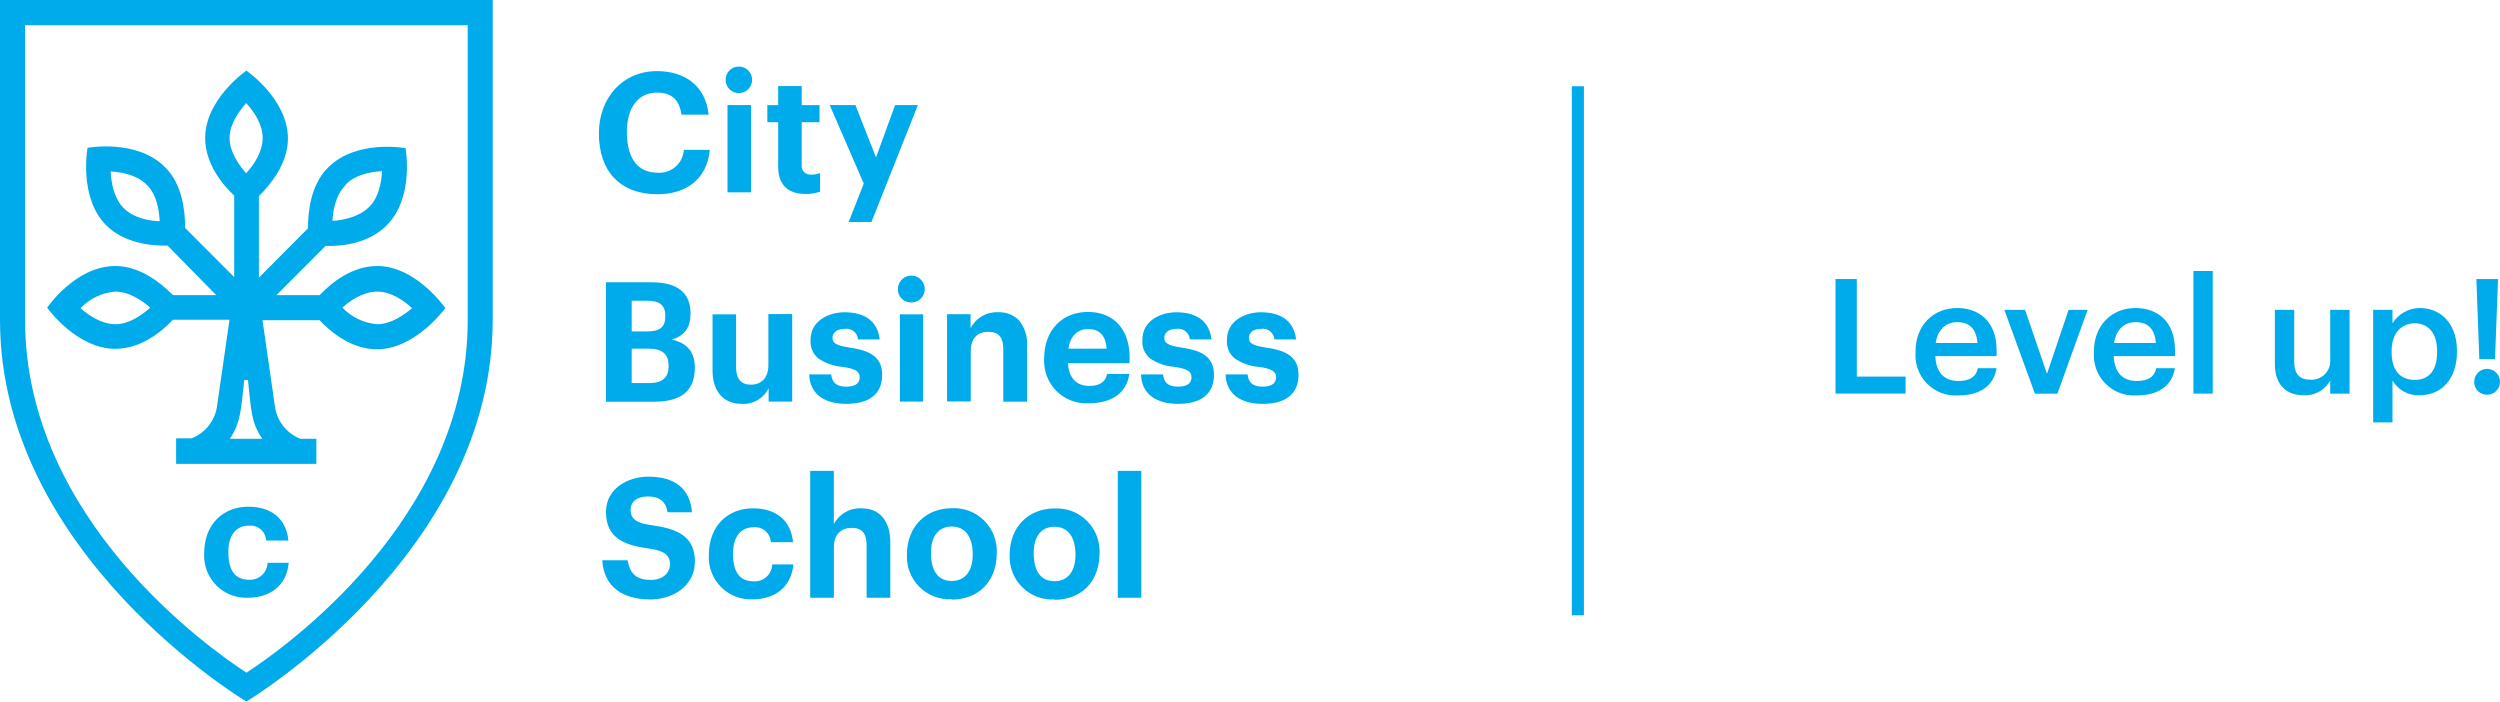
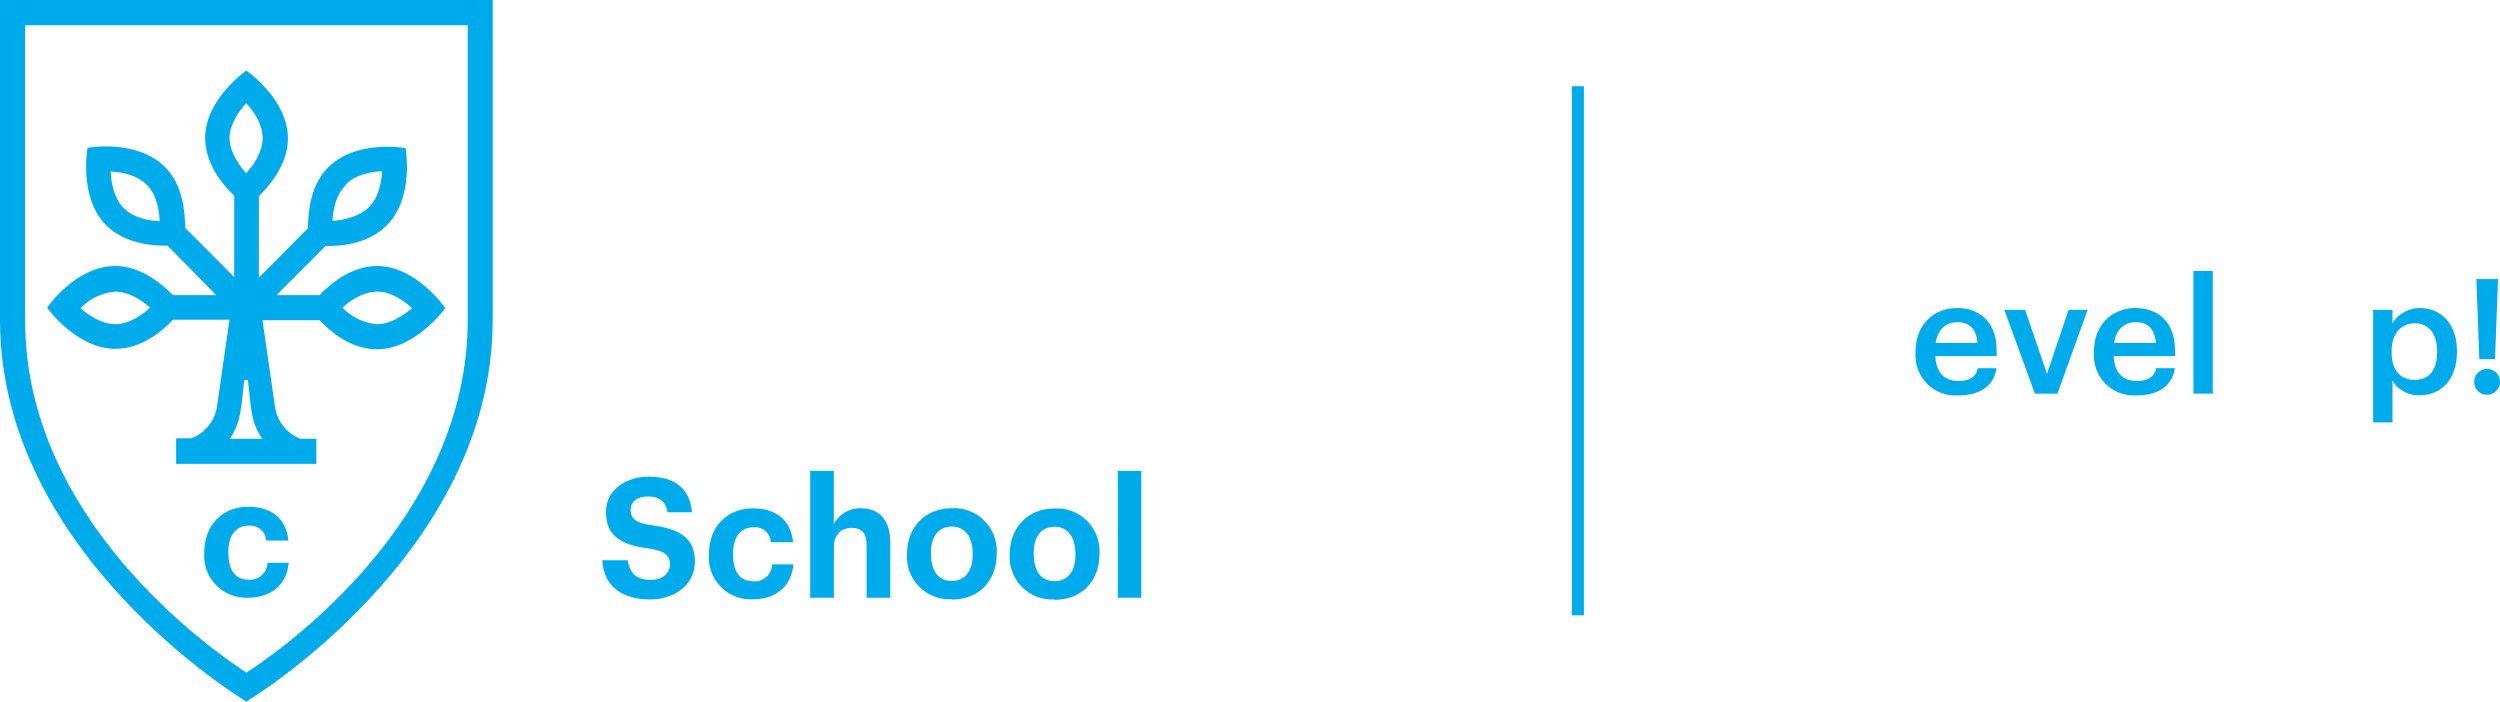
<svg xmlns="http://www.w3.org/2000/svg" width="196" height="55" viewBox="0 0 196 55" fill="none">
-   <path d="M47.508 22.132H51.096C53.114 22.132 54.138 22.958 54.138 24.569C54.138 25.677 53.683 26.325 52.654 26.622C53.838 26.873 54.475 27.566 54.475 28.821C54.475 30.646 53.41 31.494 51.287 31.494H47.508V22.132ZM49.525 23.579V25.983H50.764C51.775 25.983 52.162 25.613 52.162 24.774C52.162 23.934 51.729 23.579 50.75 23.579H49.525ZM49.525 27.343V30.03H50.95C51.975 30.03 52.421 29.542 52.421 28.702C52.421 27.79 51.966 27.334 50.837 27.334H49.525V27.343ZM62.108 24.642V31.485H60.259V30.436C60.067 30.828 59.763 31.153 59.386 31.372C59.009 31.59 58.576 31.692 58.141 31.663C56.584 31.663 55.864 30.514 55.864 29.081V24.642H57.709V28.789C57.709 29.701 58.096 30.158 58.874 30.158C59.653 30.158 60.241 29.656 60.241 28.638V24.623H62.085L62.108 24.642ZM63.447 29.355H65.163C65.25 29.962 65.523 30.313 66.348 30.313C67.067 30.313 67.4 30.048 67.4 29.574C67.4 29.099 67.013 28.894 66.033 28.762C65.351 28.705 64.694 28.471 64.13 28.082C63.924 27.902 63.764 27.676 63.663 27.422C63.563 27.168 63.525 26.894 63.551 26.622C63.551 25.13 65.009 24.482 66.202 24.482C67.673 24.482 68.784 25.071 68.971 26.608H67.272C67.262 26.483 67.226 26.361 67.166 26.25C67.107 26.14 67.025 26.043 66.926 25.965C66.827 25.887 66.714 25.831 66.592 25.8C66.471 25.768 66.344 25.762 66.22 25.782C65.614 25.782 65.268 26.079 65.268 26.489C65.268 26.9 65.587 27.096 66.566 27.242C67.992 27.448 69.162 27.849 69.162 29.382C69.162 30.915 68.124 31.663 66.352 31.663C64.581 31.663 63.497 30.851 63.442 29.382L63.447 29.355ZM70.396 22.68C70.392 22.471 70.451 22.265 70.565 22.089C70.678 21.914 70.841 21.776 71.033 21.693C71.225 21.611 71.437 21.587 71.642 21.626C71.847 21.664 72.037 21.763 72.185 21.91C72.334 22.056 72.436 22.244 72.478 22.449C72.521 22.654 72.501 22.867 72.422 23.061C72.343 23.254 72.208 23.42 72.034 23.537C71.861 23.653 71.657 23.715 71.448 23.715C71.31 23.721 71.173 23.697 71.044 23.647C70.915 23.597 70.798 23.521 70.7 23.424C70.601 23.328 70.524 23.212 70.471 23.084C70.419 22.956 70.393 22.818 70.396 22.68ZM72.373 24.642V31.485H70.551V24.642H72.373ZM76.093 24.642V25.732C76.297 25.336 76.612 25.006 76.997 24.784C77.383 24.561 77.825 24.455 78.27 24.477C78.568 24.467 78.866 24.517 79.144 24.627C79.422 24.735 79.675 24.901 79.887 25.112C80.347 25.68 80.573 26.403 80.52 27.133V31.49H78.657V27.384C78.657 26.439 78.297 26.015 77.473 26.015C76.649 26.015 76.107 26.517 76.107 27.521V31.476H74.249V24.633H76.107L76.093 24.642ZM88.535 29.336C88.321 30.815 87.169 31.618 85.347 31.618C84.883 31.643 84.419 31.571 83.984 31.405C83.55 31.239 83.156 30.983 82.827 30.654C82.498 30.325 82.242 29.931 82.075 29.496C81.908 29.062 81.835 28.597 81.859 28.132C81.859 25.851 83.302 24.455 85.302 24.455C87.419 24.455 88.558 25.96 88.558 27.954V28.47H83.73C83.79 29.619 84.377 30.258 85.402 30.258C86.267 30.258 86.686 29.889 86.8 29.314H88.544L88.535 29.336ZM85.306 25.796C84.468 25.796 83.908 26.357 83.762 27.334H86.759C86.686 26.284 86.18 25.796 85.302 25.796H85.306ZM89.459 29.355H91.176C91.263 29.962 91.536 30.313 92.36 30.313C93.08 30.313 93.412 30.048 93.412 29.574C93.412 29.099 93.025 28.894 92.046 28.762C91.363 28.705 90.707 28.471 90.142 28.082C89.936 27.902 89.777 27.676 89.676 27.422C89.575 27.168 89.537 26.894 89.564 26.622C89.564 25.13 91.021 24.482 92.215 24.482C93.685 24.482 94.797 25.071 94.983 26.608H93.285C93.274 26.483 93.238 26.361 93.179 26.25C93.119 26.14 93.037 26.043 92.939 25.965C92.84 25.887 92.726 25.831 92.605 25.8C92.483 25.768 92.357 25.762 92.233 25.782C91.627 25.782 91.281 26.079 91.281 26.489C91.281 26.9 91.6 27.096 92.579 27.242C94.004 27.448 95.175 27.849 95.175 29.382C95.175 30.915 94.136 31.663 92.365 31.663C90.593 31.663 89.509 30.851 89.455 29.382L89.459 29.355ZM96.09 29.355H97.807C97.893 29.962 98.167 30.313 98.991 30.313C99.71 30.313 100.043 30.048 100.043 29.574C100.043 29.099 99.656 28.894 98.677 28.762C97.994 28.705 97.337 28.471 96.773 28.082C96.567 27.902 96.407 27.676 96.307 27.422C96.206 27.168 96.168 26.894 96.195 26.622C96.195 25.13 97.652 24.482 98.845 24.482C100.316 24.482 101.427 25.071 101.614 26.608H99.915C99.905 26.483 99.869 26.361 99.809 26.25C99.75 26.14 99.668 26.043 99.569 25.965C99.47 25.887 99.357 25.831 99.235 25.8C99.114 25.768 98.987 25.762 98.863 25.782C98.258 25.782 97.912 26.079 97.912 26.489C97.912 26.9 98.23 27.096 99.21 27.242C100.635 27.448 101.805 27.849 101.805 29.382C101.805 30.915 100.767 31.663 98.995 31.663C97.224 31.663 96.14 30.851 96.085 29.382L96.09 29.355Z" fill="#00ABEB" />
-   <path d="M55.65 11.73C55.436 14.08 53.76 15.229 51.552 15.229C48.596 15.229 46.952 13.404 46.952 10.462C46.952 7.642 48.842 5.575 51.506 5.575C53.71 5.575 55.327 6.743 55.555 8.988H53.428C53.269 7.852 52.677 7.259 51.511 7.259C50.067 7.259 49.147 8.395 49.147 10.343C49.147 12.41 49.999 13.537 51.524 13.537C51.779 13.56 52.037 13.533 52.281 13.455C52.525 13.377 52.752 13.251 52.947 13.085C53.142 12.918 53.301 12.714 53.416 12.484C53.53 12.255 53.598 12.004 53.615 11.748H55.646L55.65 11.73ZM56.889 6.255C56.888 6.117 56.914 5.98 56.967 5.853C57.02 5.726 57.097 5.61 57.196 5.513C57.293 5.417 57.41 5.341 57.538 5.29C57.666 5.24 57.803 5.216 57.941 5.219C58.146 5.222 58.345 5.285 58.514 5.402C58.684 5.518 58.815 5.681 58.891 5.872C58.968 6.063 58.986 6.271 58.944 6.472C58.902 6.673 58.801 6.857 58.655 7.001C58.509 7.145 58.324 7.243 58.122 7.281C57.921 7.32 57.712 7.298 57.524 7.218C57.335 7.138 57.174 7.004 57.061 6.833C56.948 6.661 56.888 6.46 56.889 6.255ZM58.879 8.235V15.079H57.035V8.235H58.893H58.879ZM61.01 13.049V9.581H60.159V8.24H61.01V6.748H62.855V8.24H64.253V9.581H62.855V12.875C62.835 12.979 62.839 13.087 62.867 13.189C62.896 13.292 62.948 13.386 63.019 13.465C63.09 13.544 63.178 13.605 63.277 13.643C63.376 13.682 63.482 13.697 63.588 13.687C63.829 13.697 64.069 13.657 64.294 13.569V15.029C63.932 15.151 63.551 15.211 63.169 15.207C61.757 15.207 61.006 14.481 61.006 13.053L61.01 13.049ZM65.059 8.235H67.063L68.679 12.341L70.178 8.235H71.963L68.32 17.406H66.534L67.719 14.394L65.05 8.24L65.059 8.235Z" fill="#00ABEB" />
  <path d="M47.23 43.927H49.206C49.393 45.049 49.971 45.465 51.028 45.465C51.939 45.465 52.526 44.949 52.526 44.224C52.526 43.247 51.547 43.115 50.809 42.996C48.965 42.745 47.508 42.184 47.508 40.145C47.508 38.27 49.265 37.371 50.823 37.371C52.886 37.371 54.097 38.283 54.252 40.163H52.335C52.221 39.337 51.702 38.922 50.805 38.922C49.907 38.922 49.438 39.351 49.438 39.985C49.438 40.961 50.449 41.075 51.123 41.18C52.968 41.445 54.48 41.965 54.48 44.014C54.48 45.975 52.722 46.997 50.991 46.997C48.915 46.997 47.348 46.085 47.216 43.927H47.23ZM60.532 44.251H62.203C62.03 46.112 60.66 46.988 59.016 46.988C58.555 47.01 58.094 46.935 57.664 46.767C57.234 46.599 56.844 46.342 56.52 46.013C56.195 45.685 55.943 45.291 55.779 44.859C55.616 44.426 55.546 43.964 55.573 43.503C55.573 41.221 57.071 39.853 59.034 39.853C60.764 39.853 62.003 40.724 62.176 42.508H60.432C60.424 42.34 60.382 42.174 60.308 42.023C60.234 41.871 60.13 41.737 60.002 41.627C59.873 41.518 59.725 41.436 59.563 41.386C59.402 41.337 59.233 41.321 59.066 41.34C58.087 41.34 57.467 42.079 57.467 43.393C57.467 44.944 58.059 45.578 59.097 45.578C59.28 45.589 59.463 45.563 59.635 45.501C59.807 45.44 59.965 45.344 60.099 45.22C60.234 45.097 60.343 44.947 60.418 44.78C60.494 44.614 60.536 44.434 60.541 44.251H60.532ZM63.515 36.914H65.373V41.094C65.578 40.699 65.893 40.372 66.279 40.152C66.665 39.932 67.106 39.828 67.55 39.853C69.135 39.853 69.799 41.062 69.799 42.494V46.861H67.942V42.754C67.942 41.81 67.582 41.386 66.776 41.386C65.97 41.386 65.377 41.874 65.377 42.891V46.861H63.52V36.914H63.515ZM82.674 46.997C82.208 47.023 81.743 46.951 81.307 46.786C80.871 46.621 80.475 46.365 80.144 46.037C79.812 45.708 79.553 45.314 79.383 44.879C79.214 44.444 79.137 43.978 79.158 43.512C79.158 41.281 80.656 39.862 82.687 39.862C83.155 39.838 83.621 39.913 84.058 40.081C84.494 40.249 84.891 40.507 85.222 40.838C85.553 41.169 85.811 41.566 85.98 42.002C86.149 42.439 86.225 42.907 86.203 43.375C86.203 45.656 84.719 47.025 82.674 47.025V46.997ZM82.674 45.565C83.712 45.565 84.318 44.798 84.318 43.484C84.318 42.084 83.712 41.299 82.674 41.299C81.635 41.299 81.043 42.052 81.043 43.366C81.043 44.785 81.603 45.565 82.674 45.565ZM89.477 36.896V46.861H87.633V36.914H89.477V36.896ZM74.618 46.979C74.152 47.005 73.687 46.933 73.251 46.767C72.815 46.602 72.418 46.347 72.087 46.018C71.756 45.69 71.497 45.296 71.327 44.861C71.157 44.426 71.081 43.96 71.102 43.493C71.102 41.263 72.6 39.844 74.631 39.844C75.099 39.82 75.565 39.895 76.002 40.063C76.438 40.231 76.835 40.489 77.166 40.82C77.497 41.151 77.755 41.547 77.924 41.984C78.093 42.421 78.169 42.889 78.147 43.357C78.147 45.638 76.662 47.007 74.618 47.007V46.979ZM74.618 45.547C75.656 45.547 76.262 44.78 76.262 43.466C76.262 42.066 75.656 41.281 74.618 41.281C73.579 41.281 72.987 42.033 72.987 43.347C72.987 44.766 73.547 45.547 74.618 45.547Z" fill="#00ABEB" />
  <path d="M38.632 25.093V0H0V25.093C0 43.48 19.314 55 19.314 55C19.314 55 38.627 43.48 38.627 25.093H38.632ZM19.318 52.737C16.436 50.853 1.967 40.715 1.967 25.093V1.976H36.669V25.098C36.669 40.72 22.205 50.857 19.318 52.742V52.737Z" fill="#00ABEB" />
  <path d="M20.967 44.123H22.638C22.465 45.985 21.094 46.861 19.45 46.861C18.989 46.883 18.529 46.807 18.099 46.639C17.669 46.471 17.279 46.215 16.954 45.886C16.629 45.557 16.377 45.164 16.214 44.731C16.051 44.299 15.981 43.837 16.008 43.375C16.008 41.094 17.506 39.725 19.468 39.725C21.199 39.725 22.438 40.596 22.611 42.38H20.867C20.859 42.212 20.817 42.047 20.743 41.895C20.669 41.744 20.564 41.609 20.436 41.499C20.308 41.39 20.159 41.308 19.998 41.259C19.837 41.209 19.668 41.194 19.5 41.212C18.521 41.212 17.902 41.952 17.902 43.266C17.902 44.817 18.494 45.451 19.532 45.451C19.715 45.461 19.897 45.435 20.069 45.374C20.241 45.312 20.399 45.217 20.534 45.093C20.669 44.969 20.777 44.819 20.853 44.653C20.929 44.486 20.971 44.306 20.976 44.123H20.967Z" fill="#00ABEB" />
  <path d="M29.578 20.855C27.616 20.855 25.981 22.155 25.065 23.136H21.677L25.525 19.281C26.864 19.322 28.913 19.071 30.293 17.689C32.511 15.512 31.796 11.616 31.796 11.616C31.796 11.616 27.948 10.905 25.735 13.122C24.369 14.463 24.145 16.557 24.145 17.899L20.297 21.768V15.38C21.208 14.468 22.574 12.825 22.574 10.859C22.574 7.761 19.314 5.539 19.314 5.539C19.314 5.539 16.085 7.766 16.085 10.818C16.085 12.784 17.383 14.422 18.362 15.339V21.727L14.514 17.871C14.514 16.53 14.304 14.436 12.924 13.094C10.706 10.873 6.863 11.589 6.863 11.589C6.863 11.589 6.152 15.485 8.325 17.661C9.691 19.03 11.795 19.295 13.134 19.254L16.95 23.136H13.562C12.601 22.174 10.97 20.855 9.049 20.855C5.911 20.855 3.698 24.122 3.698 24.122C3.698 24.122 5.975 27.347 9.049 27.347C11.011 27.347 12.646 26.047 13.562 25.066H17.993L17.032 31.727C16.97 32.309 16.75 32.863 16.396 33.328C16.042 33.793 15.567 34.151 15.024 34.364H13.808V36.367H24.801V34.401H23.549C23.005 34.188 22.53 33.829 22.176 33.364C21.822 32.899 21.602 32.346 21.54 31.764L20.579 25.103H25.052C25.962 26.065 27.561 27.384 29.565 27.384C32.575 27.384 34.916 24.158 34.916 24.158C34.916 24.158 32.63 20.855 29.578 20.855ZM27.11 14.468C27.861 13.674 29.118 13.464 29.952 13.418C29.911 14.258 29.701 15.512 28.904 16.265C28.107 17.018 26.896 17.269 26.063 17.315C26.104 16.516 26.318 15.262 27.11 14.509V14.468ZM9.677 16.293C8.926 15.54 8.716 14.281 8.675 13.446C9.513 13.487 10.725 13.697 11.517 14.495C12.309 15.293 12.478 16.507 12.519 17.342C11.685 17.315 10.47 17.105 9.677 16.293ZM9.049 25.418C7.96 25.418 6.917 24.706 6.316 24.163C7.034 23.404 8.008 22.94 9.049 22.863C10.137 22.863 11.139 23.574 11.781 24.117C11.139 24.688 10.137 25.418 9.049 25.418ZM17.997 10.818C17.997 9.727 18.749 8.724 19.295 8.08C19.883 8.71 20.593 9.714 20.593 10.818C20.593 11.922 19.883 12.953 19.295 13.583C18.749 12.958 17.997 11.913 17.997 10.818ZM19.273 34.401H18.02C18.899 33.101 18.899 32.015 19.15 29.793H19.441C19.692 32.015 19.651 33.101 20.57 34.401H19.273ZM29.578 25.418C28.538 25.34 27.563 24.876 26.846 24.117C27.433 23.574 28.476 22.863 29.578 22.863C30.68 22.863 31.669 23.574 32.311 24.163C31.669 24.688 30.658 25.418 29.578 25.418Z" fill="#00ABEB" />
-   <path d="M145.574 21.877V29.524H149.399V30.856H143.903V21.877H145.569H145.574Z" fill="#00ABEB" />
  <path d="M150.178 27.644V27.544C150.178 25.509 151.571 24.149 153.439 24.149C155.069 24.149 156.535 25.116 156.535 27.466V27.922H151.731C151.781 29.177 152.396 29.87 153.552 29.87C154.463 29.87 154.946 29.506 155.06 28.867H156.526C156.312 30.263 155.21 31.002 153.516 31.002C153.069 31.031 152.621 30.964 152.202 30.805C151.783 30.647 151.403 30.4 151.086 30.082C150.77 29.764 150.525 29.382 150.369 28.961C150.212 28.541 150.147 28.092 150.178 27.644ZM153.439 25.258C152.528 25.258 151.908 25.874 151.758 26.891H155.033C154.941 25.746 154.39 25.258 153.439 25.258Z" fill="#00ABEB" />
  <path d="M158.767 24.291L160.484 29.309L162.178 24.291H163.672L161.299 30.865H159.537L157.141 24.291H158.771H158.767Z" fill="#00ABEB" />
  <path d="M164.164 27.644V27.544C164.164 25.509 165.557 24.149 167.424 24.149C169.055 24.149 170.521 25.116 170.521 27.466V27.922H165.717C165.767 29.177 166.382 29.87 167.538 29.87C168.449 29.87 168.932 29.506 169.046 28.867H170.512C170.298 30.263 169.196 31.002 167.502 31.002C167.055 31.031 166.607 30.964 166.188 30.805C165.769 30.647 165.388 30.4 165.072 30.082C164.756 29.764 164.511 29.382 164.355 28.961C164.198 28.541 164.133 28.092 164.164 27.644ZM167.424 25.258C166.514 25.258 165.894 25.874 165.744 26.891H169.018C168.927 25.746 168.376 25.258 167.424 25.258Z" fill="#00ABEB" />
  <path d="M173.481 21.247V30.86H171.965V21.247H173.481Z" fill="#00ABEB" />
-   <path d="M178.349 28.502V24.291H179.866V28.324C179.866 29.327 180.267 29.77 181.159 29.77C181.366 29.78 181.573 29.746 181.765 29.671C181.958 29.595 182.132 29.479 182.277 29.331C182.422 29.182 182.534 29.005 182.605 28.81C182.676 28.615 182.704 28.407 182.689 28.201V24.291H184.206V30.865H182.689V29.834C182.487 30.204 182.184 30.509 181.816 30.713C181.447 30.918 181.028 31.013 180.608 30.988C179.301 30.988 178.349 30.244 178.349 28.502Z" fill="#00ABEB" />
  <path d="M187.571 24.291V25.345C187.798 24.98 188.114 24.679 188.49 24.47C188.865 24.261 189.287 24.15 189.716 24.149C191.36 24.149 192.626 25.381 192.626 27.493V27.594C192.626 29.706 191.41 30.988 189.716 30.988C189.288 31.01 188.861 30.914 188.483 30.71C188.105 30.507 187.79 30.204 187.571 29.834V33.114H186.055V24.291H187.571ZM191.069 27.621V27.521C191.069 26.061 190.317 25.345 189.324 25.345C188.332 25.345 187.503 26.047 187.503 27.521V27.621C187.503 29.09 188.218 29.784 189.324 29.784C190.431 29.784 191.069 29.04 191.069 27.621Z" fill="#00ABEB" />
  <path d="M193.979 29.98C193.97 29.777 194.022 29.577 194.128 29.404C194.233 29.232 194.388 29.095 194.572 29.011C194.757 28.928 194.962 28.902 195.161 28.936C195.361 28.971 195.545 29.064 195.69 29.205C195.836 29.345 195.936 29.526 195.978 29.725C196.02 29.923 196.001 30.129 195.925 30.317C195.848 30.504 195.718 30.665 195.55 30.777C195.381 30.889 195.183 30.949 194.981 30.947C194.852 30.949 194.723 30.926 194.603 30.879C194.483 30.832 194.373 30.761 194.28 30.671C194.187 30.581 194.112 30.474 194.061 30.355C194.009 30.237 193.981 30.109 193.979 29.98ZM195.846 21.872L195.609 28.155H194.38L194.148 21.877H195.842L195.846 21.872Z" fill="#00ABEB" />
  <path d="M124.179 6.761H123.232V48.238H124.179V6.761Z" fill="#00ABEB" />
</svg>